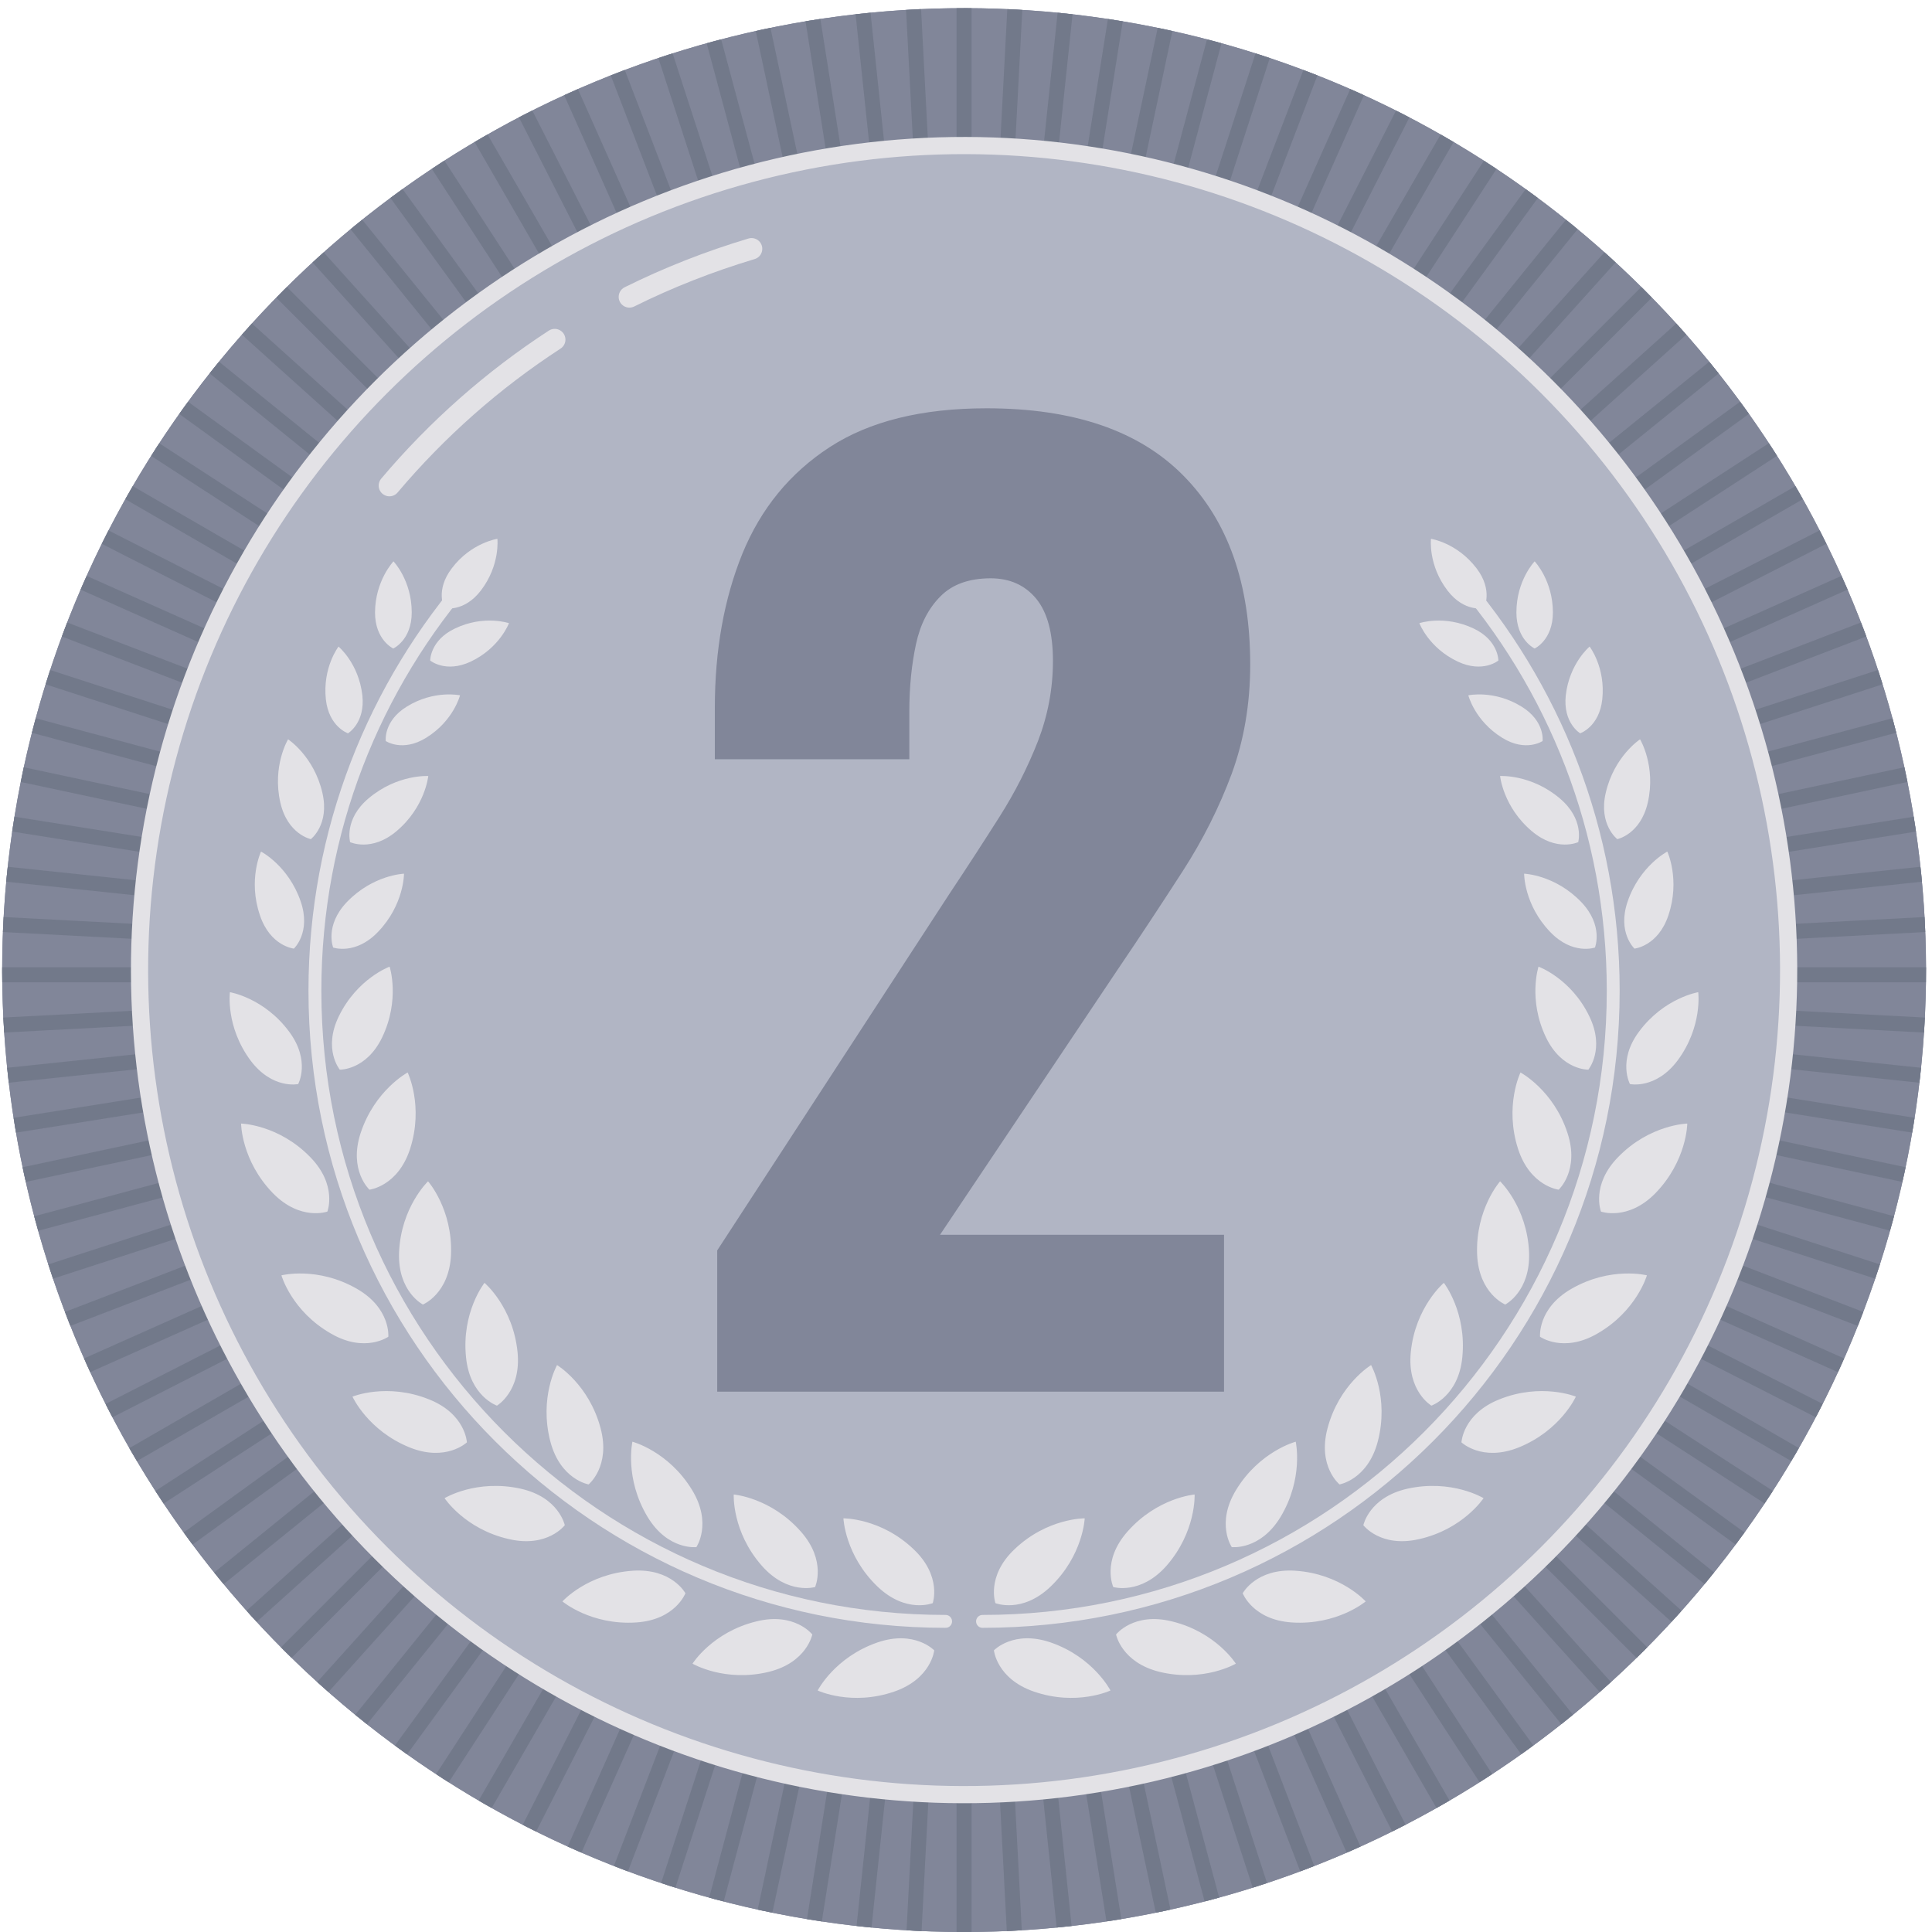
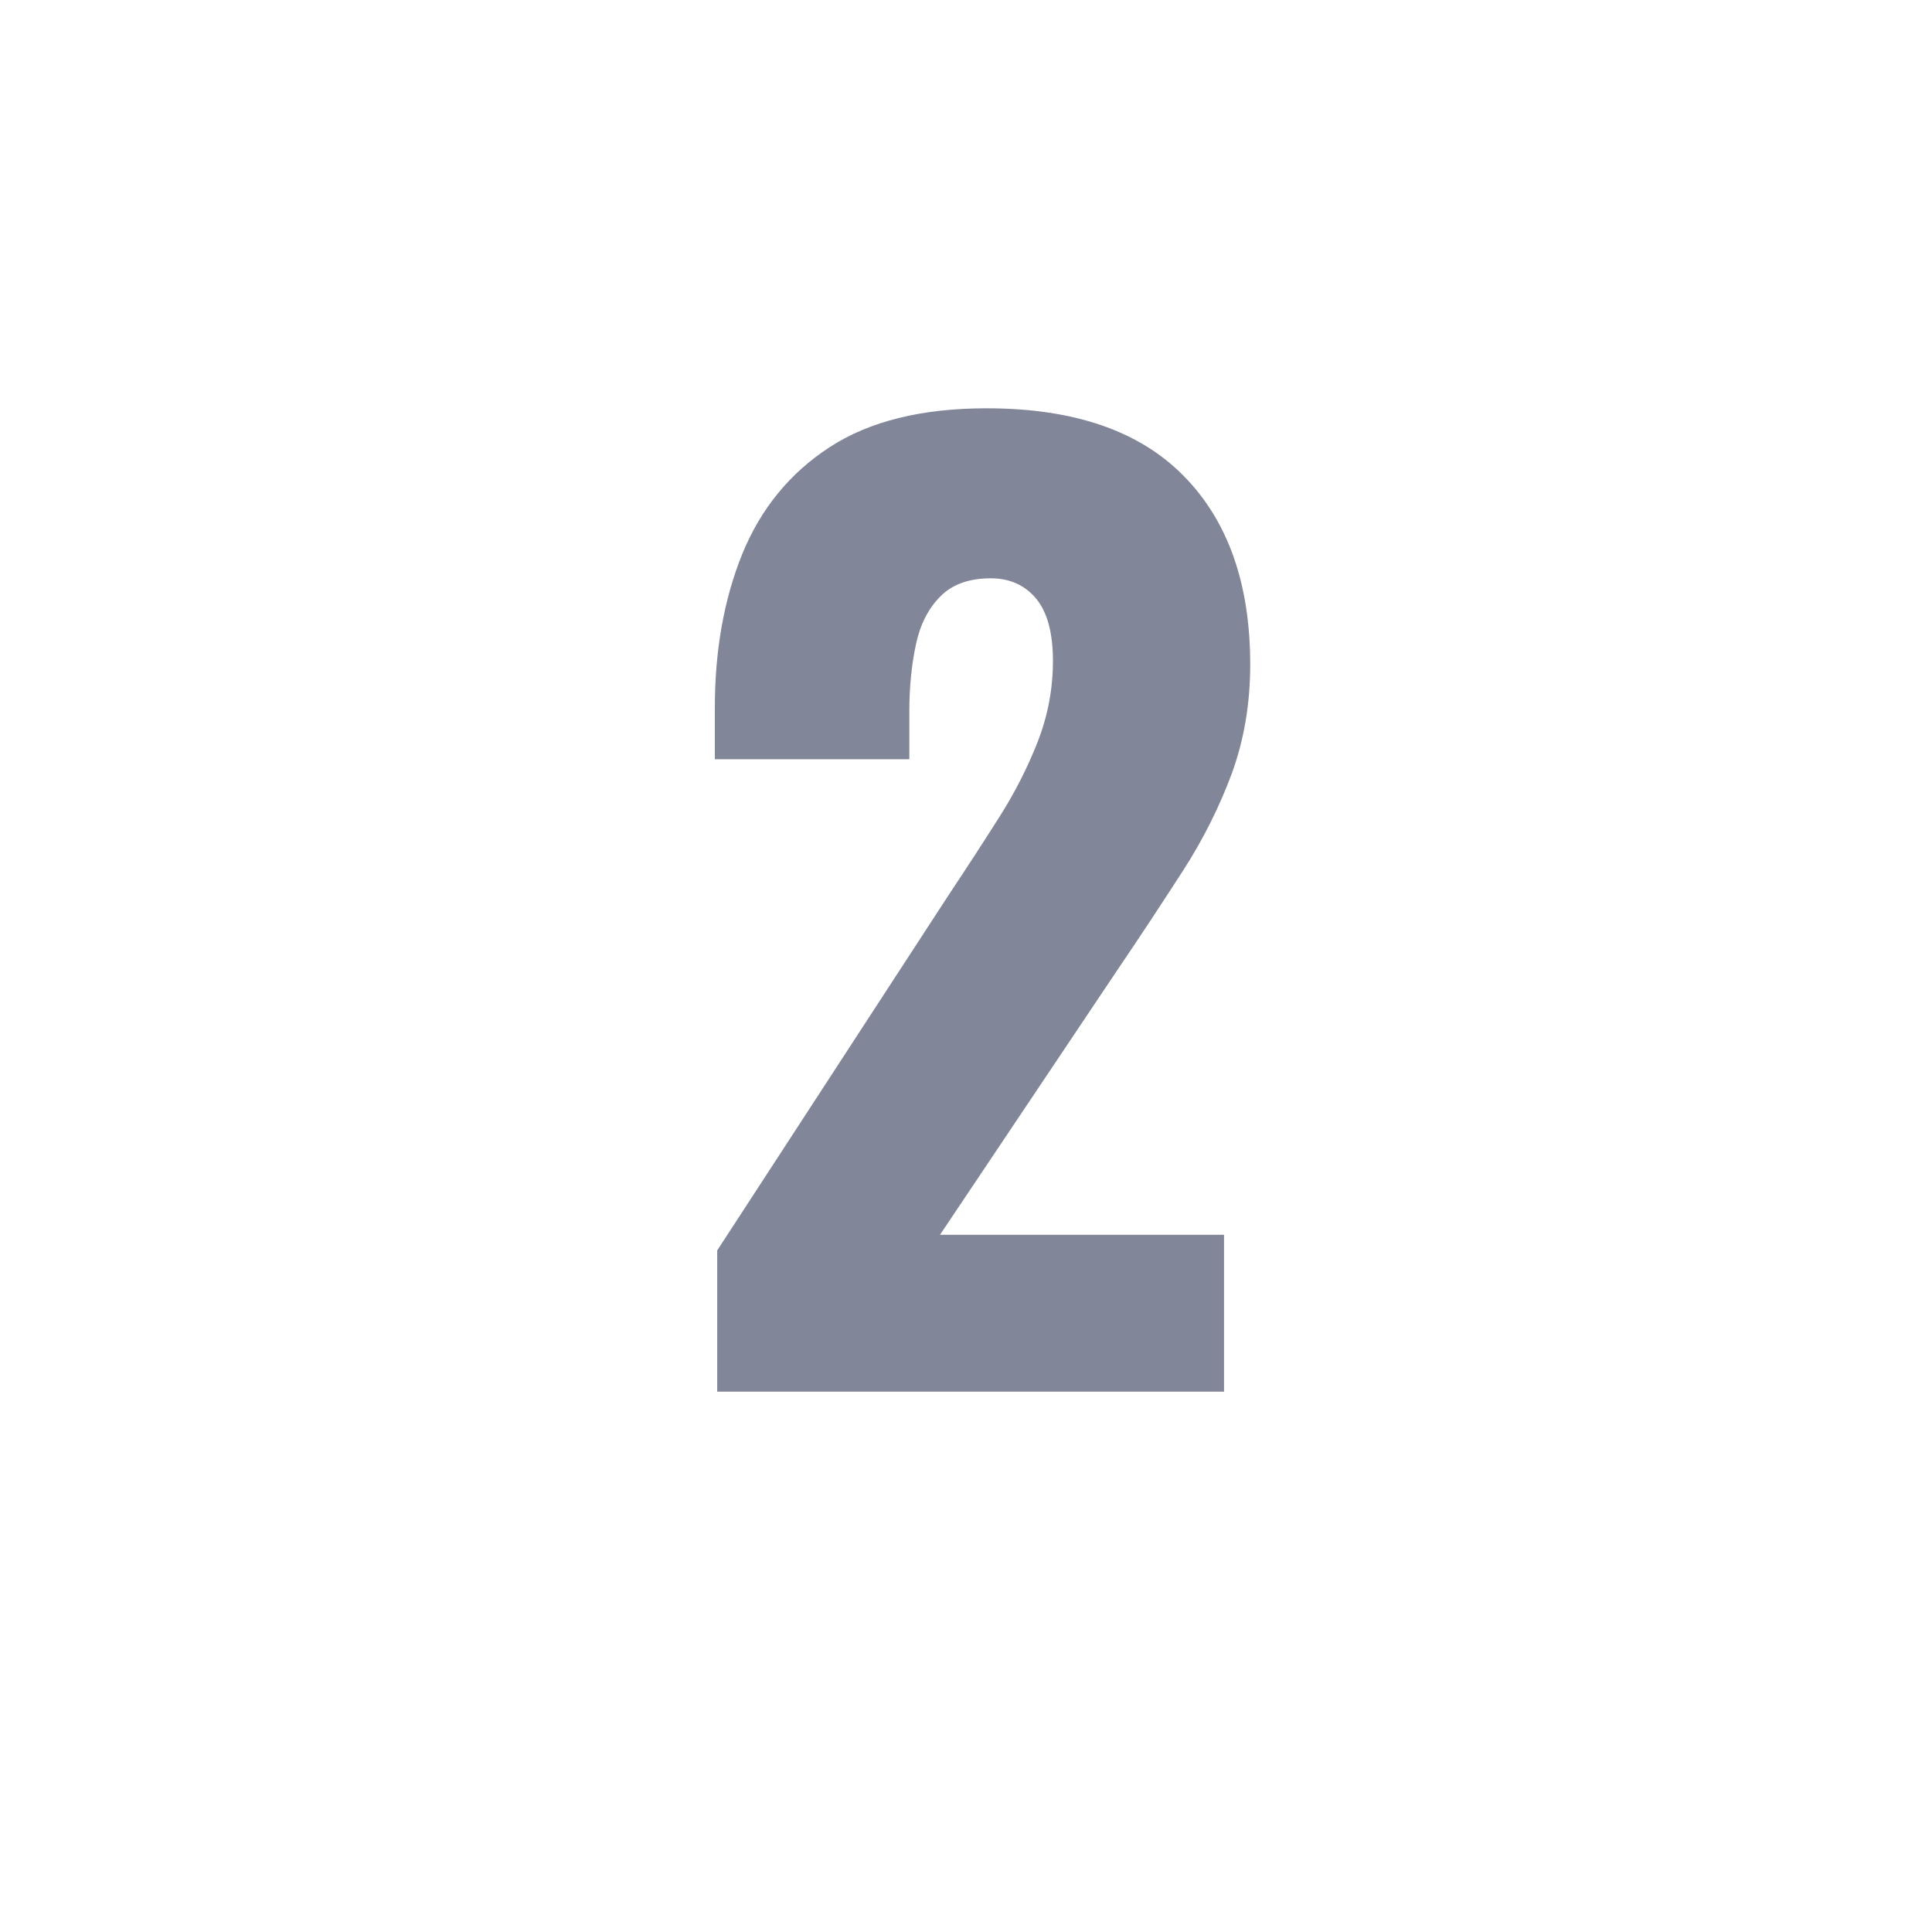
<svg xmlns="http://www.w3.org/2000/svg" xmlns:xlink="http://www.w3.org/1999/xlink" version="1.1" id="prefix__Capa_1" x="0" y="0" viewBox="0 0 900 900" xml:space="preserve">
  <style>.prefix__st1,.prefix__st4{fill:none;stroke-miterlimit:10}.prefix__st1{clip-path:url(#prefix__SVGID_2_);stroke:#72798a;stroke-width:7}.prefix__st4{stroke:#e3e2e6;stroke-width:10;stroke-linecap:round;stroke-linejoin:round}.prefix__st4,.prefix__st5{clip-path:url(#prefix__SVGID_2_)}.prefix__st6{fill:#e3e2e6}.prefix__st7{fill:none;stroke:#e3e2e6;stroke-width:6;stroke-linecap:round;stroke-linejoin:round;stroke-miterlimit:10}</style>
  <defs>
-     <circle id="prefix__SVGID_1_" transform="rotate(-45.001 449.115 451.888)" cx="449.1" cy="451.9" r="448.1" />
-   </defs>
+     </defs>
  <use xlink:href="#prefix__SVGID_1_" overflow="visible" fill="#818699" />
  <clipPath id="prefix__SVGID_2_">
    <use xlink:href="#prefix__SVGID_1_" overflow="visible" />
  </clipPath>
  <circle transform="rotate(-45.001 449.115 451.888)" cx="449.1" cy="451.9" clip-path="url(#prefix__SVGID_2_)" fill="#818699" r="448.1" />
  <path class="prefix__st1" d="M449.1-9v91.6M424.9-8.4l4.8 91.5M400.7-6.5l9.6 91.1M376.7-3.3 391 87.2M352.8 1.1l19.1 89.6M329.2 6.7 353 95.3M306 13.6l28.3 87.2M283.1 21.7l32.9 85.6M260.7 31l37.3 83.7M238.9 41.4l41.6 81.7M217.5 53l45.9 79.4M196.9 65.7l49.9 76.8M176.9 79.4l53.8 74.1M157.6 94.2l57.7 71.2M139.2 109.9l61.3 68.1M121.6 126.6l64.8 64.8M104.9 144.2l68.1 61.3M89.2 162.6l71.2 57.7M74.4 181.9l74.2 53.8M60.7 201.9l76.8 49.9M48 222.5l79.4 45.9M36.4 243.8l81.7 41.6M26 265.7l83.7 37.3M16.7 288.1l85.6 32.9M8.6 311l87.2 28.3M1.7 334.2 90.3 358M-3.9 357.8l89.6 19.1M-8.3 381.6 82.2 396M-11.5 405.7l91.1 9.6M-13.4 429.9l91.5 4.8M-14 454.1h91.6M-13.4 478.3l91.5-4.8M-11.5 502.5l91.2-9.6M-8.3 526.6l90.5-14.4M-3.9 550.4l89.6-19.1M1.8 574l88.5-23.7M8.6 597.2l87.2-28.3M16.7 620.1l85.6-32.9M26 642.5l83.7-37.3M36.5 664.4l81.6-41.6M48 685.7l79.4-45.8M60.7 706.3l76.9-49.9M74.4 726.3l74.2-53.8M89.2 745.6l71.2-57.7M104.9 764l68.1-61.3M121.6 781.6l64.8-64.8M139.2 798.3l61.3-68.1M157.7 814l57.6-71.2M176.9 828.8l53.9-74.1M196.9 842.5l49.9-76.8M217.5 855.2l45.9-79.4M238.9 866.8l41.6-81.7M260.7 877.2l37.3-83.7M283.1 886.5l32.9-85.6M306 894.6l28.3-87.2M329.3 901.5l23.7-88.6M352.8 907.1l19.1-89.6M376.7 911.5 391 821M400.7 914.7l9.6-91.1M424.9 916.6l4.8-91.5M449.1 917.2v-91.6M473.4 916.6l-4.8-91.5M497.5 914.7l-9.5-91.1M521.6 911.5 507.2 821M545.4 907.1l-19-89.6M569 901.5l-23.7-88.6M592.2 894.6l-28.3-87.2M615.1 886.5l-32.8-85.6M637.5 877.2l-37.3-83.7M659.4 866.8l-41.6-81.7M680.7 855.2l-45.8-79.4M701.4 842.5l-49.9-76.8M721.4 828.8l-53.9-74.1M740.6 814l-57.7-71.2M759 798.3l-61.3-68.1M776.6 781.6l-64.8-64.8M793.3 764l-68.1-61.3M809.1 745.6l-71.3-57.7M823.8 726.3l-74.1-53.8M837.6 706.3l-76.9-49.9M850.2 685.7l-79.3-45.9M861.8 664.4l-81.7-41.6M872.2 642.5l-83.7-37.3M881.5 620.1 796 587.2M889.6 597.2l-87.2-28.3M896.5 574 808 550.2M902.1 550.4l-89.6-19.1M906.6 526.6l-90.5-14.4M909.7 502.5l-91.1-9.6M911.6 478.3l-91.5-4.8M912.3 454.1h-91.7M911.6 429.9l-91.5 4.8M909.7 405.7l-91.1 9.6M906.6 381.6 816.1 396M902.1 357.8l-89.6 19.1M896.5 334.2 808 357.9M889.6 311l-87.2 28.3M881.5 288.1 795.9 321M872.2 265.7 788.5 303M861.8 243.8l-81.7 41.6M850.2 222.5l-79.3 45.8M837.6 201.8l-76.9 50M823.8 181.9l-74.1 53.8M809.1 162.6l-71.3 57.7M793.3 144.2l-68.1 61.3M776.6 126.6l-64.8 64.8M759 109.9 697.7 178M740.6 94.2l-57.7 71.2M721.4 79.4l-53.9 74.1M701.4 65.7l-49.9 76.8M680.7 53l-45.8 79.4M659.4 41.4l-41.6 81.7M637.5 31l-37.3 83.7M615.1 21.7l-32.8 85.6M592.2 13.6l-28.3 87.2M569 6.7l-23.7 88.6M545.4 1.1l-19 89.6M521.6-3.4l-14.4 90.6M497.5-6.5l-9.6 91.1M473.4-8.4l-4.8 91.5" />
  <circle transform="rotate(-45.001 449.114 451.888)" cx="449.1" cy="451.9" clip-path="url(#prefix__SVGID_2_)" fill="#b1b5c4" r="384.1" />
  <circle transform="rotate(-45.001 449.114 451.888)" cx="449.1" cy="451.9" clip-path="url(#prefix__SVGID_2_)" fill="none" stroke="#e3e2e6" stroke-width="8" stroke-miterlimit="10" r="384.1" />
-   <path class="prefix__st4" d="M293.2 138.3c18.1-9 37.2-16.5 56.9-22.4M181.4 226.2c22.2-26.3 48.1-49.2 77-68" />
  <g class="prefix__st5">
-     <path class="prefix__st6" d="M505.3 707.3s-17.4-.2-32.7 14.4c-13.3 12.6-8.9 25.1-8.9 25.1s12.3 5 25.6-7.6c15.3-14.6 16-31.9 16-31.9zM517.3 787.5s-7.9-15.5-27.9-22.4c-17.3-5.9-26.4 3.7-26.4 3.7s1.3 13.2 18.6 19.2c20 6.9 35.7-.5 35.7-.5zM556.5 696.2s-17.3 1.4-31.3 17.3c-12.1 13.7-6.6 25.8-6.6 25.8s12.7 3.8 24.8-9.9c13.9-15.9 13.1-33.2 13.1-33.2zM575.7 775s-9.2-14.7-29.8-19.7c-17.8-4.4-26 6.1-26 6.1s2.5 13 20.2 17.4c20.6 5 35.6-3.8 35.6-3.8zM603.6 671.6s-16.8 4.4-27.8 22.5c-9.5 15.6-2 26.6-2 26.6s13.2 1.6 22.7-14c10.9-18.1 7.1-35.1 7.1-35.1zM636.2 746s-11.6-12.9-32.8-14.3c-18.2-1.2-24.5 10.5-24.5 10.5s4.7 12.4 22.9 13.6c21.1 1.4 34.4-9.8 34.4-9.8zM638.7 635.9s-14.9 9-20.3 29.5c-4.7 17.7 5.6 26.1 5.6 26.1s13.1-2.2 17.8-19.9c5.4-20.6-3.1-35.7-3.1-35.7zM691.1 697.9s-14.8-9-35.5-4.4c-17.8 4-20.5 17-20.5 17s8 10.6 25.9 6.5c20.6-4.6 30.1-19.1 30.1-19.1zM672.6 597.6s-13.3 11.2-15.4 32.3c-1.8 18.2 9.6 24.9 9.6 24.9s12.6-4.3 14.4-22.5c2.1-21.1-8.6-34.7-8.6-34.7zM734.1 650.6s-16.1-6.6-35.7 1.3c-17 6.8-17.6 20-17.6 20s9.6 9.2 26.6 2.4c19.6-7.9 26.7-23.7 26.7-23.7zM698.8 550.3s-11.5 13-10.7 34.1c.8 18.3 13.1 23.3 13.1 23.3s11.8-6 11.1-24.3c-.9-21.1-13.5-33.1-13.5-33.1zM767.2 594.1s-16.8-4.3-35.2 6.3c-15.8 9.1-14.6 22.3-14.6 22.3s10.8 7.7 26.6-1.4c18.4-10.5 23.2-27.2 23.2-27.2zM708.3 499.6s-7.6 15.6-1.1 35.7c5.7 17.4 18.9 18.9 18.9 18.9s9.8-9 4.1-26.4c-6.5-20-21.9-28.2-21.9-28.2zM786 523.4s-17.4.4-32.2 15.6c-12.8 13.1-8 25.4-8 25.4s12.5 4.5 25.3-8.5c14.8-15.2 14.9-32.5 14.9-32.5zM716.7 450.3s-5 15.3 3.5 33c7.4 15.3 19.7 15 19.7 15s7.9-9.5.5-24.8c-8.5-17.7-23.7-23.2-23.7-23.2zM791.1 462.2s-15.9 2.6-27.6 18.4c-10.1 13.6-4.2 24.4-4.2 24.4s12 2.6 22.2-11c11.7-15.8 9.6-31.8 9.6-31.8zM710 407s-.1 14.4 12.1 27.1c10.5 11 20.9 7.3 20.9 7.3s4.1-10.2-6.4-21.2C724.4 407.5 710 407 710 407zM776.7 396.7s-12.8 6.6-18.5 23.3c-4.9 14.4 3.2 21.9 3.2 21.9s11-1.1 15.8-15.5c5.6-16.6-.5-29.7-.5-29.7zM698.8 361.5s1.4 14.4 14.8 25.7c11.6 9.8 21.6 5.1 21.6 5.1s3-10.6-8.6-20.4c-13.4-11.3-27.8-10.4-27.8-10.4zM764 344.4s-12.1 7.9-16 25c-3.4 14.8 5.4 21.5 5.4 21.5s10.8-2.2 14.2-17c3.9-17.1-3.6-29.5-3.6-29.5zM684 323.9s3 11.9 15.8 19.8c11 6.8 18.8 1.5 18.8 1.5s1.2-9.3-9.9-16.1c-12.7-7.8-24.7-5.2-24.7-5.2zM740.5 301.2s-9.4 7.8-11.1 22.7c-1.4 12.9 6.7 17.7 6.7 17.7s8.9-3 10.3-15.8c1.6-14.9-5.9-24.6-5.9-24.6zM661.2 290.3s4.3 11.5 17.9 17.9c11.7 5.5 18.9-.5 18.9-.5s.1-9.4-11.5-14.9c-13.7-6.5-25.3-2.5-25.3-2.5zM714.9 261.5s-8.5 8.8-8.5 23.8c0 12.9 8.5 16.8 8.5 16.8s8.5-3.9 8.5-16.8c0-14.9-8.5-23.8-8.5-23.8zM666.6 251s-1.4 12.2 7.7 24.1c7.9 10.3 17 8.2 17 8.2s4.4-8.3-3.5-18.6c-9.1-11.9-21.2-13.7-21.2-13.7z" />
    <path class="prefix__st7" d="M678.3 267.5c45.6 51.8 73.2 119.7 73.2 194 0 162.2-131.5 293.8-293.8 293.8" />
    <g>
-       <path class="prefix__st6" d="M392.9 707.3s17.4-.2 32.7 14.4c13.3 12.6 8.9 25.1 8.9 25.1s-12.3 5-25.6-7.6c-15.3-14.6-16-31.9-16-31.9zM380.9 787.5s7.9-15.5 27.9-22.4c17.3-5.9 26.4 3.7 26.4 3.7s-1.3 13.2-18.6 19.2c-20 6.9-35.7-.5-35.7-.5zM341.8 696.2s17.3 1.4 31.3 17.3c12.1 13.7 6.6 25.8 6.6 25.8s-12.7 3.8-24.8-9.9c-14-15.9-13.1-33.2-13.1-33.2zM322.6 775s9.2-14.7 29.8-19.7c17.8-4.4 26 6.1 26 6.1s-2.5 13-20.2 17.4c-20.6 5-35.6-3.8-35.6-3.8zM294.6 671.6s16.8 4.4 27.8 22.5c9.5 15.6 2 26.6 2 26.6s-13.2 1.6-22.7-14c-10.9-18.1-7.1-35.1-7.1-35.1zM262 746s11.6-12.9 32.8-14.3c18.2-1.2 24.5 10.5 24.5 10.5s-4.7 12.4-22.9 13.6c-21.1 1.4-34.4-9.8-34.4-9.8zM259.5 635.9s14.9 9 20.3 29.5c4.7 17.7-5.6 26.1-5.6 26.1s-13.1-2.2-17.8-19.9c-5.4-20.6 3.1-35.7 3.1-35.7zM207.1 697.9s14.8-9 35.5-4.4c17.8 4 20.5 17 20.5 17s-8 10.6-25.9 6.5c-20.6-4.6-30.1-19.1-30.1-19.1zM225.7 597.6s13.3 11.2 15.4 32.3c1.8 18.2-9.6 24.9-9.6 24.9s-12.6-4.3-14.4-22.5c-2.2-21.1 8.6-34.7 8.6-34.7zM164.2 650.6s16.1-6.6 35.7 1.3c17 6.8 17.6 20 17.6 20s-9.6 9.2-26.6 2.4c-19.6-7.9-26.7-23.7-26.7-23.7zM199.4 550.3s11.5 13 10.7 34.1c-.8 18.3-13.1 23.3-13.1 23.3s-11.8-6-11.1-24.3c.9-21.1 13.5-33.1 13.5-33.1zM131.1 594.1s16.8-4.3 35.2 6.3c15.8 9.1 14.6 22.3 14.6 22.3s-10.8 7.7-26.6-1.4c-18.5-10.5-23.2-27.2-23.2-27.2zM189.9 499.6s7.6 15.6 1.1 35.7c-5.7 17.4-18.9 18.9-18.9 18.9s-9.8-9-4.1-26.4c6.6-20 21.9-28.2 21.9-28.2zM112.3 523.4s17.4.4 32.2 15.6c12.8 13.1 8 25.4 8 25.4s-12.5 4.5-25.3-8.5c-14.8-15.2-14.9-32.5-14.9-32.5zM181.5 450.3s5 15.3-3.5 33c-7.4 15.3-19.7 15-19.7 15s-7.9-9.5-.5-24.8c8.6-17.7 23.7-23.2 23.7-23.2zM107.1 462.2s15.9 2.6 27.6 18.4c10.1 13.6 4.2 24.4 4.2 24.4s-12 2.6-22.2-11c-11.7-15.8-9.6-31.8-9.6-31.8zM188.2 407s.1 14.4-12.1 27.1c-10.5 11-20.9 7.3-20.9 7.3s-4.1-10.2 6.4-21.2c12.2-12.7 26.6-13.2 26.6-13.2zM121.6 396.7s12.8 6.6 18.5 23.3c4.9 14.4-3.2 21.9-3.2 21.9s-11-1.1-15.8-15.5c-5.7-16.6.5-29.7.5-29.7zM199.5 361.5s-1.4 14.4-14.8 25.7c-11.6 9.8-21.6 5.1-21.6 5.1s-3-10.6 8.6-20.4c13.4-11.3 27.8-10.4 27.8-10.4zM134.2 344.4s12.1 7.9 16 25c3.4 14.8-5.4 21.5-5.4 21.5s-10.8-2.2-14.2-17c-3.9-17.1 3.6-29.5 3.6-29.5zM214.3 323.9s-3 11.9-15.8 19.8c-11 6.8-18.8 1.5-18.8 1.5s-1.2-9.3 9.9-16.1c12.7-7.8 24.7-5.2 24.7-5.2zM157.7 301.2s9.4 7.8 11.1 22.7c1.4 12.9-6.7 17.7-6.7 17.7s-8.9-3-10.3-15.8c-1.6-14.9 5.9-24.6 5.9-24.6zM237.1 290.3s-4.3 11.5-17.8 17.9c-11.7 5.5-18.9-.5-18.9-.5s-.1-9.4 11.5-14.9c13.5-6.5 25.2-2.5 25.2-2.5zM183.3 261.5s8.5 8.8 8.5 23.8c0 12.9-8.6 16.8-8.6 16.8s-8.5-3.9-8.5-16.8c.1-14.9 8.6-23.8 8.6-23.8zM231.7 251s1.4 12.2-7.7 24.1c-7.9 10.3-17 8.2-17 8.2s-4.4-8.3 3.5-18.6c9-11.9 21.2-13.7 21.2-13.7z" />
      <path class="prefix__st7" d="M219.9 267.5c-45.6 51.8-73.2 119.7-73.2 194 0 162.2 131.5 293.8 293.8 293.8" />
    </g>
  </g>
  <path d="M334.1 648.4v-65.9l108.3-166.3c8.2-12.3 15.9-24.2 23.2-35.7 7.3-11.5 13.2-23.2 17.9-35.2 4.6-11.9 7-24.4 7-37.4s-2.6-22.7-7.8-29c-5.2-6.3-12.3-9.5-21.2-9.5-10 0-17.9 2.8-23.4 8.4-5.6 5.6-9.4 13-11.4 22.3s-3.1 19.7-3.1 31.3v22.3H333v-24c0-26.8 4.3-50.7 12.8-71.7 8.6-21 22.1-37.6 40.7-49.7 18.6-12.1 43-18.1 73.1-18.1 40.6 0 71.2 10.5 91.8 31.5 20.7 21 31 50.3 31 87.9 0 18.2-2.9 35.2-8.6 50.8-5.8 15.6-13.4 30.8-22.9 45.5-9.5 14.7-19.6 30.1-30.4 46l-82.6 123.3h132.3v73.1H334.1z" fill="#818699" />
</svg>